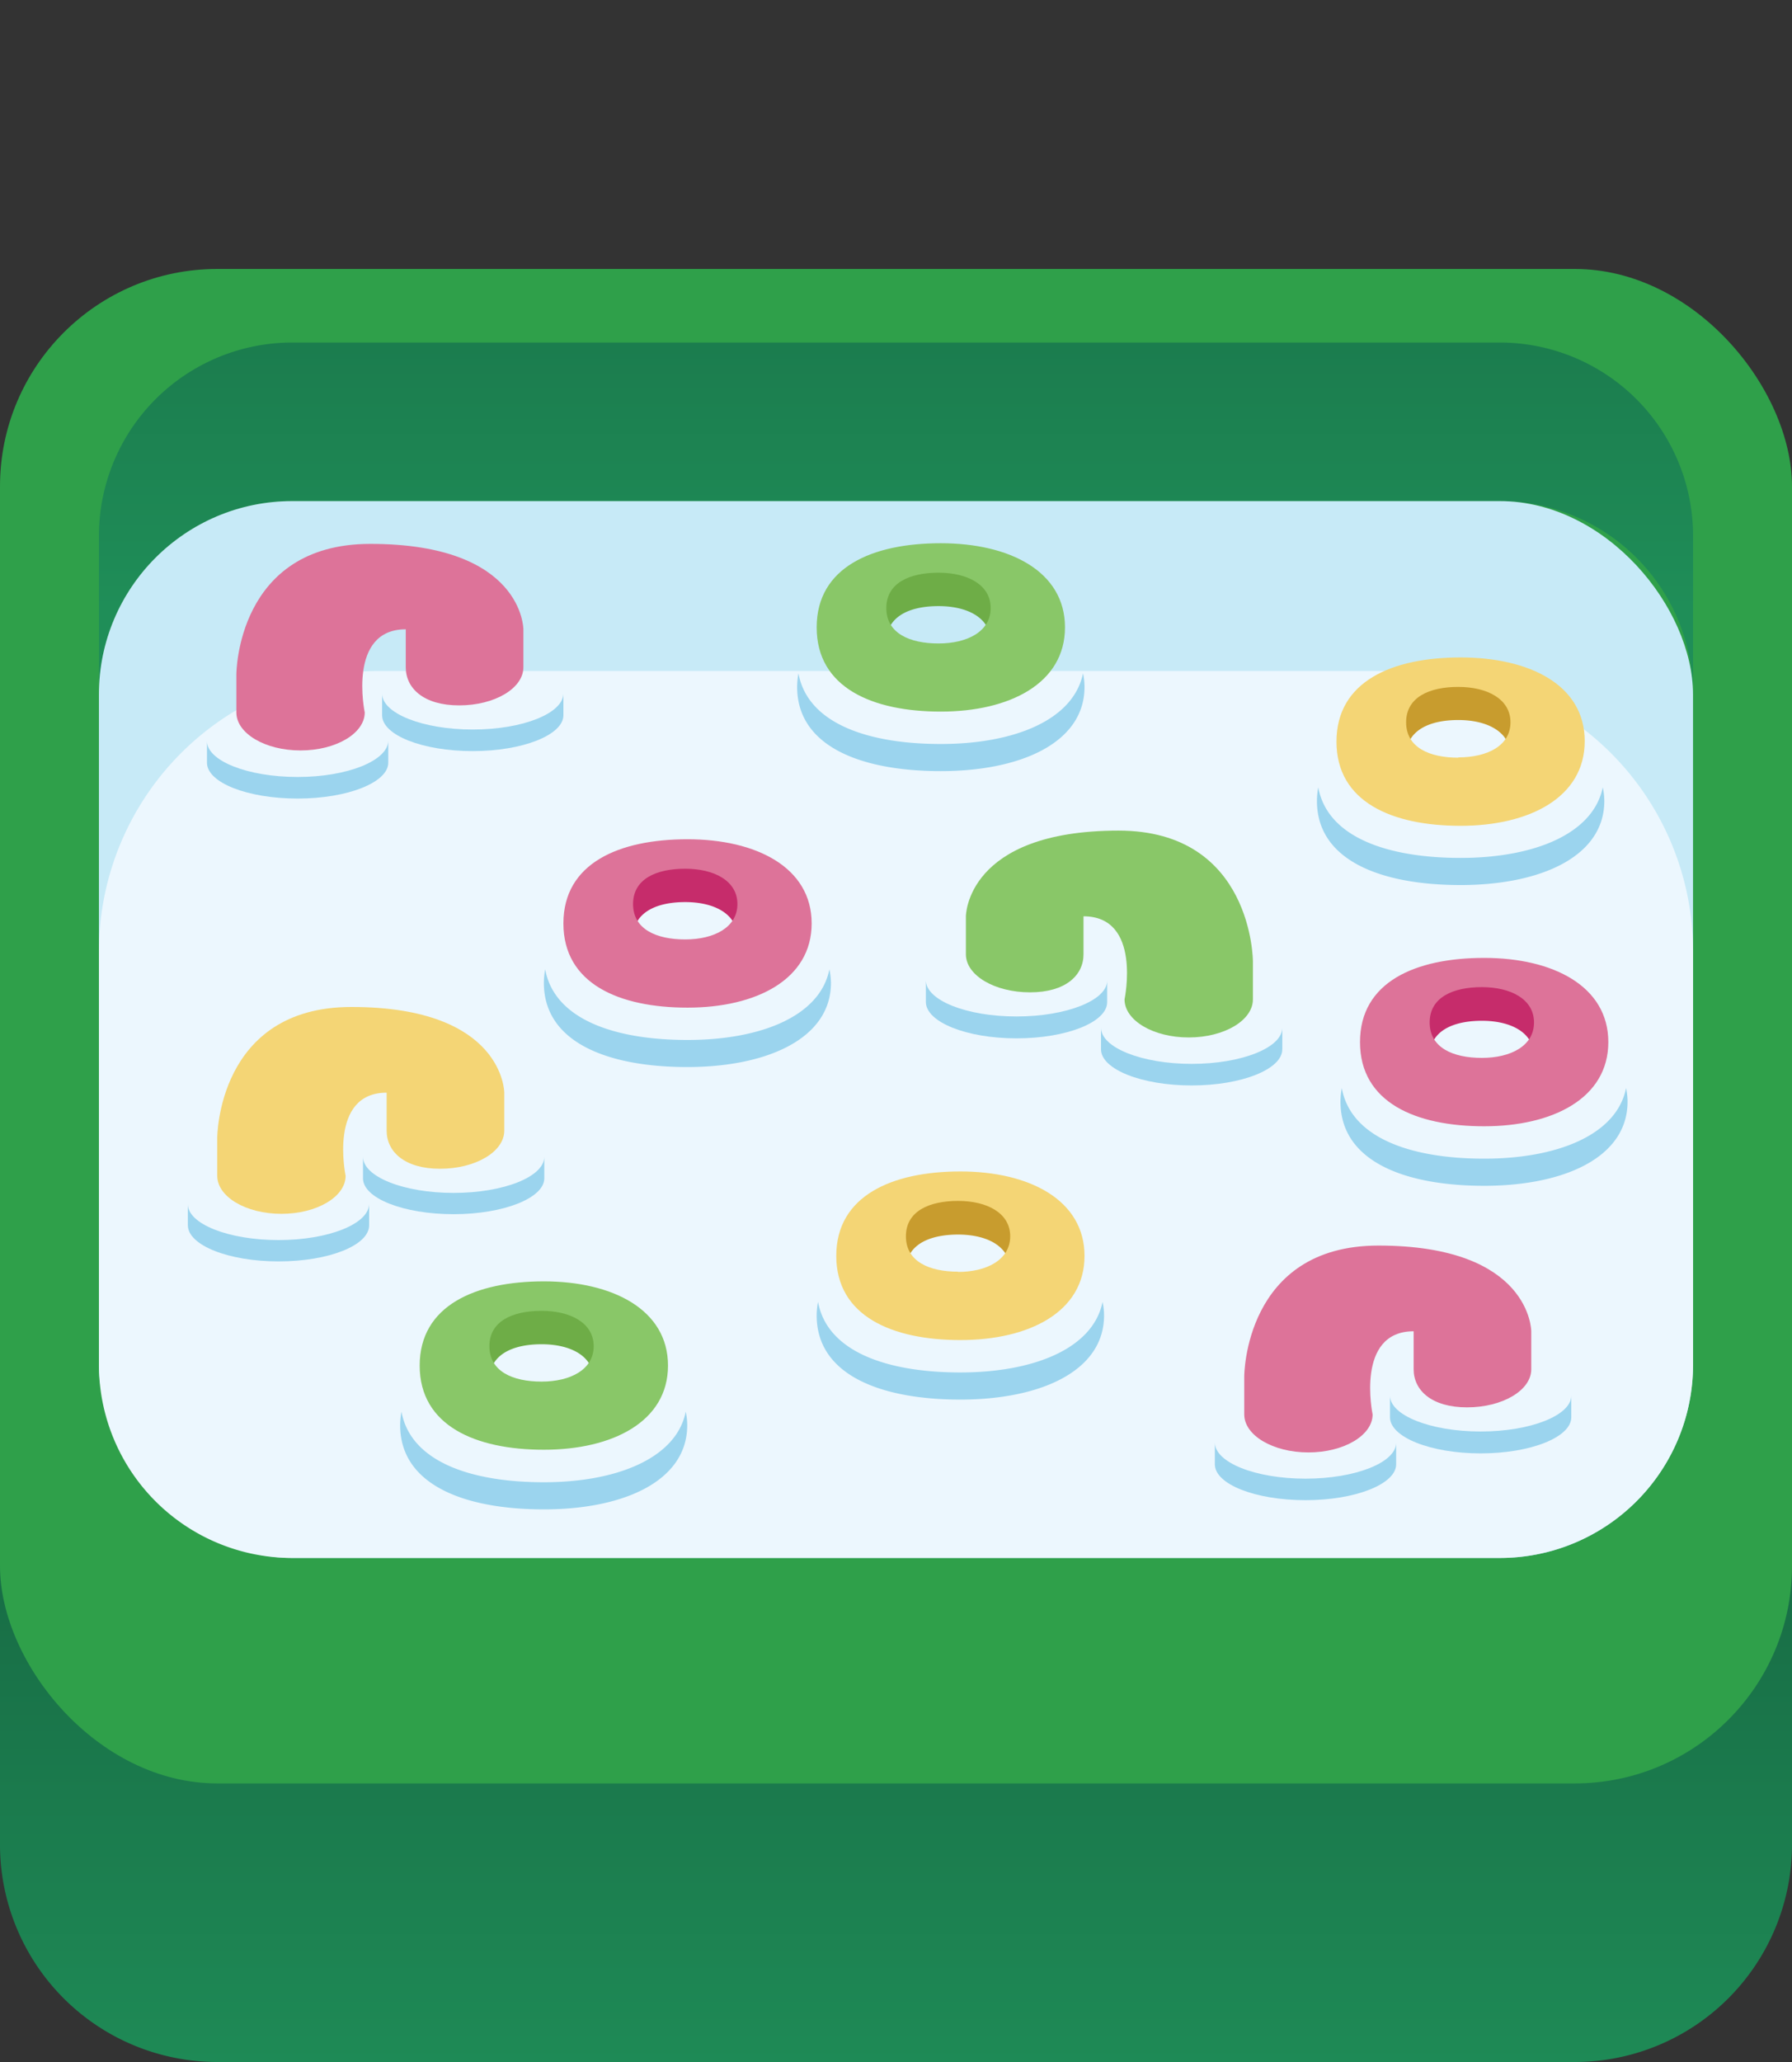
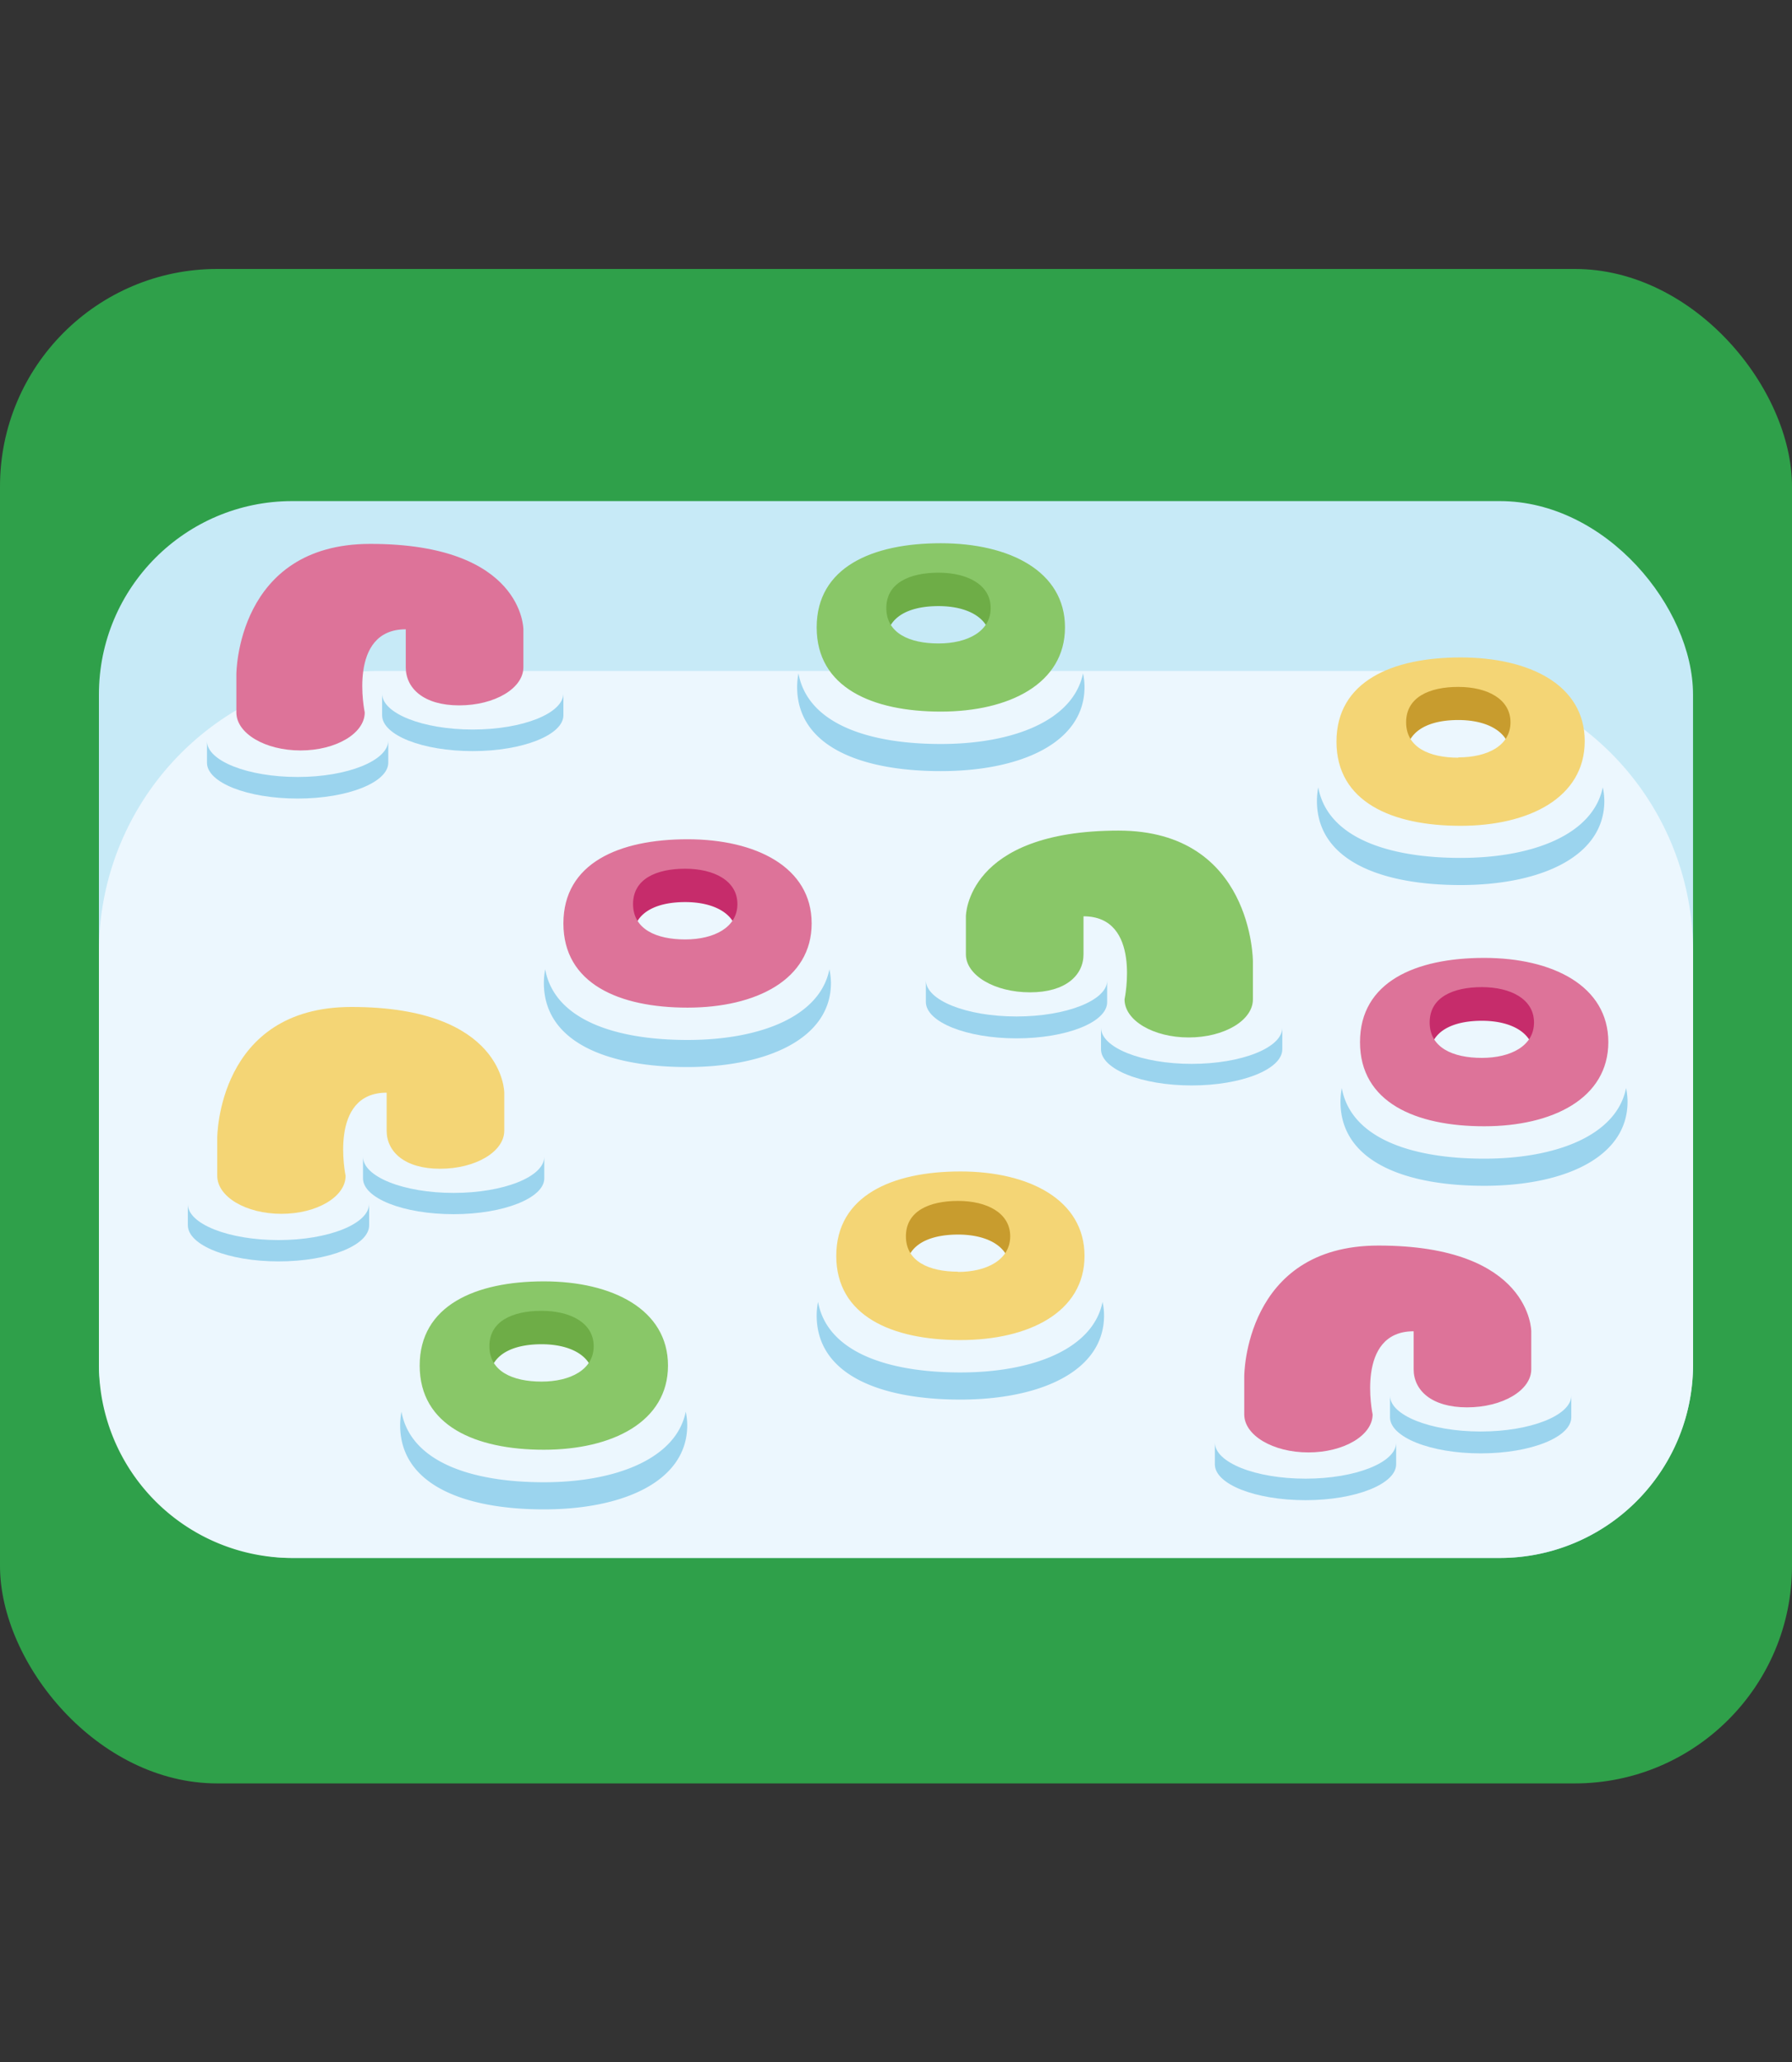
<svg xmlns="http://www.w3.org/2000/svg" id="Layer_1" data-name="Layer 1" viewBox="0 0 300 345">
  <rect x="0" y="0" width="300" height="345" fill="#333333" stroke="none" />
  <defs>
    <style>.cls-1{fill:url(#linear-gradient);}.cls-2{fill:#2fa04a;}.cls-3{fill:url(#linear-gradient-2);}.cls-4{fill:url(#linear-gradient-3);}.cls-5{fill:#ecf7fe;}.cls-6{fill:#dd7399;}.cls-7{fill:#9bd4ee;}.cls-8{fill:#89c768;}.cls-9{fill:#c89c2e;}.cls-10{fill:#f4d575;}.cls-11{fill:#6ead47;}.cls-12{fill:#c62c6b;}</style>
    <linearGradient id="linear-gradient" x1="150" y1="356.11" x2="150" y2="161.16" gradientUnits="userSpaceOnUse">
      <stop offset="0" stop-color="#1f8e58" />
      <stop offset="1" stop-color="#104931" />
      <stop offset="1" stop-color="#176737" />
    </linearGradient>
    <linearGradient id="linear-gradient-2" x1="150" y1="270.32" x2="150" y2="-73.45" gradientUnits="userSpaceOnUse">
      <stop offset="0.49" stop-color="#1f8e58" />
      <stop offset="1" stop-color="#104931" />
      <stop offset="1" stop-color="#176737" />
    </linearGradient>
    <linearGradient id="linear-gradient-3" x1="150" y1="61.33" x2="150" y2="326.74" gradientUnits="userSpaceOnUse">
      <stop offset="0.42" stop-color="#c7eaf7" />
      <stop offset="1" stop-color="#6eb8cc" />
    </linearGradient>
  </defs>
  <title>blook-cereal</title>
-   <path class="cls-1" d="M263.62,345H36.38A36.38,36.38,0,0,1,0,308.62V259.14H300v49.48A36.38,36.38,0,0,1,263.62,345Z" />
  <rect class="cls-2" y="45" width="300" height="253.39" rx="36.38" />
-   <path class="cls-3" d="M251.07,57.31H48.93A32.37,32.37,0,0,0,16.56,89.68v26.53A32.37,32.37,0,0,1,48.93,83.84H251.07a32.37,32.37,0,0,1,32.37,32.37V89.68A32.37,32.37,0,0,0,251.07,57.31Z" />
  <rect class="cls-4" x="16.56" y="83.84" width="266.87" height="176.83" rx="32.36" />
  <path class="cls-5" d="M236.5,112.26H63.5a46.94,46.94,0,0,0-46.94,46.93v69.12a32.36,32.36,0,0,0,32.37,32.36H251.07a32.36,32.36,0,0,0,32.37-32.36V159.19A46.94,46.94,0,0,0,236.5,112.26Z" />
  <path class="cls-6" d="M39.57,112.83v6.37c0,3.51,4.81,6.36,10.74,6.36s10.75-2.85,10.75-6.36c0,0-2.94-13.91,6.87-13.91v6.36c0,3.52,3,6.37,8.94,6.37s10.75-2.85,10.75-6.37v-6.36S87.64,91,62,91C39.57,91,39.57,112.83,39.57,112.83Z" />
  <path class="cls-7" d="M49.83,130c-8.39,0-15.18-2.71-15.18-6v3.61c0,3.34,6.79,6,15.18,6s15.17-2.71,15.17-6V123.9C65,127.24,58.21,130,49.83,130Z" />
  <path class="cls-7" d="M79.14,122.06c-8.38,0-15.17-2.71-15.17-6v3.61c0,3.34,6.79,6,15.17,6s15.18-2.71,15.18-6V116C94.32,119.35,87.53,122.06,79.14,122.06Z" />
  <path class="cls-6" d="M208.3,230.28v6.37c0,3.51,4.81,6.36,10.74,6.36s10.75-2.85,10.75-6.36c0,0-2.94-13.91,6.87-13.91v6.36c0,3.52,3,6.37,8.94,6.37s10.75-2.85,10.75-6.37v-6.36s0-14.34-25.59-14.34C208.3,208.4,208.3,230.28,208.3,230.28Z" />
  <path class="cls-7" d="M218.56,247.4c-8.39,0-15.18-2.71-15.18-6.05V245c0,3.34,6.79,6,15.18,6s15.17-2.71,15.17-6v-3.61C233.73,244.69,226.94,247.4,218.56,247.4Z" />
  <path class="cls-7" d="M247.88,239.51c-8.39,0-15.18-2.71-15.18-6v3.61c0,3.34,6.79,6.05,15.18,6.05s15.17-2.71,15.17-6.05v-3.61C263.05,236.8,256.26,239.51,247.88,239.51Z" />
  <path class="cls-8" d="M209.75,160.85v6.36c0,3.52-4.81,6.37-10.75,6.37s-10.74-2.85-10.74-6.37c0,0,2.94-13.9-6.87-13.9v6.36c0,3.51-3,6.36-8.95,6.36s-10.74-2.85-10.74-6.36v-6.36s0-14.34,25.59-14.34C209.75,139,209.75,160.85,209.75,160.85Z" />
  <path class="cls-7" d="M199.49,178c8.38,0,15.18-2.71,15.18-6.05v3.61c0,3.34-6.8,6.05-15.18,6.05s-15.17-2.71-15.17-6.05v-3.61C184.32,175.26,191.11,178,199.49,178Z" />
  <path class="cls-7" d="M170.17,170.07c8.38,0,15.18-2.71,15.18-6v3.61c0,3.35-6.8,6.05-15.18,6.05S155,171,155,167.63V164C155,167.36,161.79,170.07,170.17,170.07Z" />
  <path class="cls-9" d="M244.13,114.18c-12.6,0-8.73,4.49-8.73,8.71a5.68,5.68,0,0,0,.27,1.75c1-2.94,4.38-4.17,8.46-4.17s7.44,1.39,8.44,4.17a5.22,5.22,0,0,0,.3-1.75C252.87,118.94,256.74,114.18,244.13,114.18Z" />
  <path class="cls-10" d="M244.52,110c-11.48,0-20.78,4-20.78,14.09s9.3,14.08,20.78,14.08S265.3,133.44,265.3,124,256,110,244.52,110Zm-.39,16.77c-4.82,0-8.73-1.7-8.73-5.92s3.91-5.92,8.73-5.92,8.74,2,8.74,5.92S249,126.72,244.13,126.72Z" />
  <path class="cls-7" d="M244.52,143.54c-12.23,0-22.3-3.44-23.83-11.81a12.66,12.66,0,0,0-.22,2.27c0,10,10.77,14.08,24.05,14.08s24.06-4.69,24.06-14.08a11,11,0,0,0-.26-2.27C266.71,139.6,256.68,143.54,244.52,143.54Z" />
  <path class="cls-11" d="M157.12,95.11c-12.61,0-8.74,4.49-8.74,8.71a5.35,5.35,0,0,0,.28,1.75c1-2.94,4.37-4.16,8.46-4.16s7.43,1.39,8.43,4.16a5.14,5.14,0,0,0,.3-1.75C165.85,99.87,169.72,95.11,157.12,95.11Z" />
  <path class="cls-8" d="M157.5,90.89c-11.47,0-20.78,4-20.78,14.08s9.31,14.09,20.78,14.09,20.79-4.69,20.79-14.09S169,90.89,157.5,90.89Zm-.38,16.77c-4.83,0-8.74-1.7-8.74-5.92s3.91-5.92,8.74-5.92,8.73,2,8.73,5.92S161.94,107.66,157.12,107.66Z" />
  <path class="cls-7" d="M157.5,124.48c-12.23,0-22.3-3.44-23.83-11.82a12.76,12.76,0,0,0-.22,2.27c0,10,10.77,14.09,24.05,14.09s24.06-4.69,24.06-14.09a11.19,11.19,0,0,0-.25-2.27C179.69,120.54,169.67,124.48,157.5,124.48Z" />
  <path class="cls-9" d="M160.39,200.26c-12.6,0-8.73,4.5-8.73,8.71a5.7,5.7,0,0,0,.27,1.76c.95-2.94,4.37-4.17,8.46-4.17s7.44,1.39,8.43,4.17a5.24,5.24,0,0,0,.3-1.76C169.12,205,173,200.26,160.39,200.26Z" />
  <path class="cls-10" d="M160.78,196C149.3,196,140,200.09,140,210.13s9.3,14.08,20.78,14.08,20.78-4.68,20.78-14.08S172.25,196,160.78,196Zm-.39,16.77c-4.82,0-8.73-1.7-8.73-5.92s3.91-5.92,8.73-5.92,8.73,2,8.73,5.92S165.21,212.81,160.39,212.81Z" />
  <path class="cls-7" d="M160.78,229.63c-12.23,0-22.31-3.44-23.83-11.81a11.8,11.8,0,0,0-.23,2.27c0,10,10.77,14.08,24.06,14.08s24.05-4.69,24.05-14.08a11,11,0,0,0-.25-2.27C183,225.69,172.94,229.63,160.78,229.63Z" />
  <path class="cls-10" d="M36.37,190.36v6.37c0,3.51,4.81,6.36,10.74,6.36s10.75-2.85,10.75-6.36c0,0-2.94-13.91,6.87-13.91v6.36c0,3.52,3,6.37,8.94,6.37s10.75-2.85,10.75-6.37v-6.36s0-14.34-25.59-14.34C36.37,168.48,36.37,190.36,36.37,190.36Z" />
  <path class="cls-7" d="M46.63,207.48c-8.39,0-15.18-2.71-15.18-6V205c0,3.34,6.79,6.05,15.18,6.05S61.8,208.38,61.8,205v-3.61C61.8,204.77,55,207.48,46.63,207.48Z" />
  <path class="cls-7" d="M75.94,199.59c-8.38,0-15.17-2.71-15.17-6.05v3.61c0,3.34,6.79,6,15.17,6s15.18-2.71,15.18-6v-3.61C91.12,196.88,84.33,199.59,75.94,199.59Z" />
  <path class="cls-12" d="M114.71,144.64c-12.6,0-8.73,4.49-8.73,8.71a5.68,5.68,0,0,0,.27,1.75c1-2.94,4.38-4.17,8.46-4.17s7.44,1.39,8.44,4.17a5.14,5.14,0,0,0,.3-1.75C123.45,149.4,127.32,144.64,114.71,144.64Z" />
  <path class="cls-6" d="M115.1,140.42c-11.48,0-20.78,4-20.78,14.08s9.3,14.09,20.78,14.09,20.78-4.69,20.78-14.09S126.58,140.42,115.1,140.42Zm-.39,16.76c-4.82,0-8.73-1.7-8.73-5.92s3.91-5.91,8.73-5.91,8.74,2,8.74,5.91S119.54,157.18,114.71,157.18Z" />
  <path class="cls-7" d="M115.1,174c-12.23,0-22.3-3.45-23.83-11.82a12.66,12.66,0,0,0-.22,2.27c0,10,10.77,14.08,24,14.08s24.06-4.68,24.06-14.08a11.19,11.19,0,0,0-.26-2.27C137.29,170.07,127.26,174,115.1,174Z" />
  <path class="cls-11" d="M90.66,218.61c-12.61,0-8.73,4.49-8.73,8.71a5.7,5.7,0,0,0,.27,1.76c1-2.94,4.37-4.17,8.46-4.17s7.44,1.39,8.43,4.17a5.24,5.24,0,0,0,.3-1.76C99.39,223.37,103.26,218.61,90.66,218.61Z" />
  <path class="cls-8" d="M91.05,214.39c-11.48,0-20.79,4.05-20.79,14.09s9.31,14.08,20.79,14.08,20.78-4.69,20.78-14.08S102.52,214.39,91.05,214.39Zm-.39,16.77c-4.82,0-8.73-1.7-8.73-5.92s3.91-5.92,8.73-5.92,8.73,2,8.73,5.92S95.48,231.16,90.66,231.16Z" />
  <path class="cls-7" d="M91.05,248c-12.23,0-22.31-3.44-23.84-11.81a12.64,12.64,0,0,0-.22,2.26c0,10,10.77,14.09,24.06,14.09s24-4.69,24-14.09a11,11,0,0,0-.25-2.26C113.24,244,103.21,248,91.05,248Z" />
  <path class="cls-12" d="M248.08,164.49c-12.61,0-8.74,4.5-8.74,8.71a5.7,5.7,0,0,0,.28,1.76c.95-2.94,4.37-4.17,8.46-4.17s7.44,1.39,8.43,4.17a5.24,5.24,0,0,0,.3-1.76C256.81,169.25,260.68,164.49,248.08,164.49Z" />
  <path class="cls-6" d="M248.47,160.27c-11.48,0-20.79,4-20.79,14.09s9.31,14.08,20.79,14.08,20.78-4.68,20.78-14.08S259.94,160.27,248.47,160.27ZM248.08,177c-4.83,0-8.74-1.7-8.74-5.92s3.91-5.92,8.74-5.92,8.73,2,8.73,5.92S252.9,177,248.08,177Z" />
  <path class="cls-7" d="M248.47,193.86c-12.23,0-22.31-3.44-23.84-11.81a12.66,12.66,0,0,0-.22,2.27c0,10,10.77,14.08,24.06,14.08s24-4.69,24-14.08a11,11,0,0,0-.25-2.27C270.66,189.92,260.63,193.86,248.47,193.86Z" />
</svg>